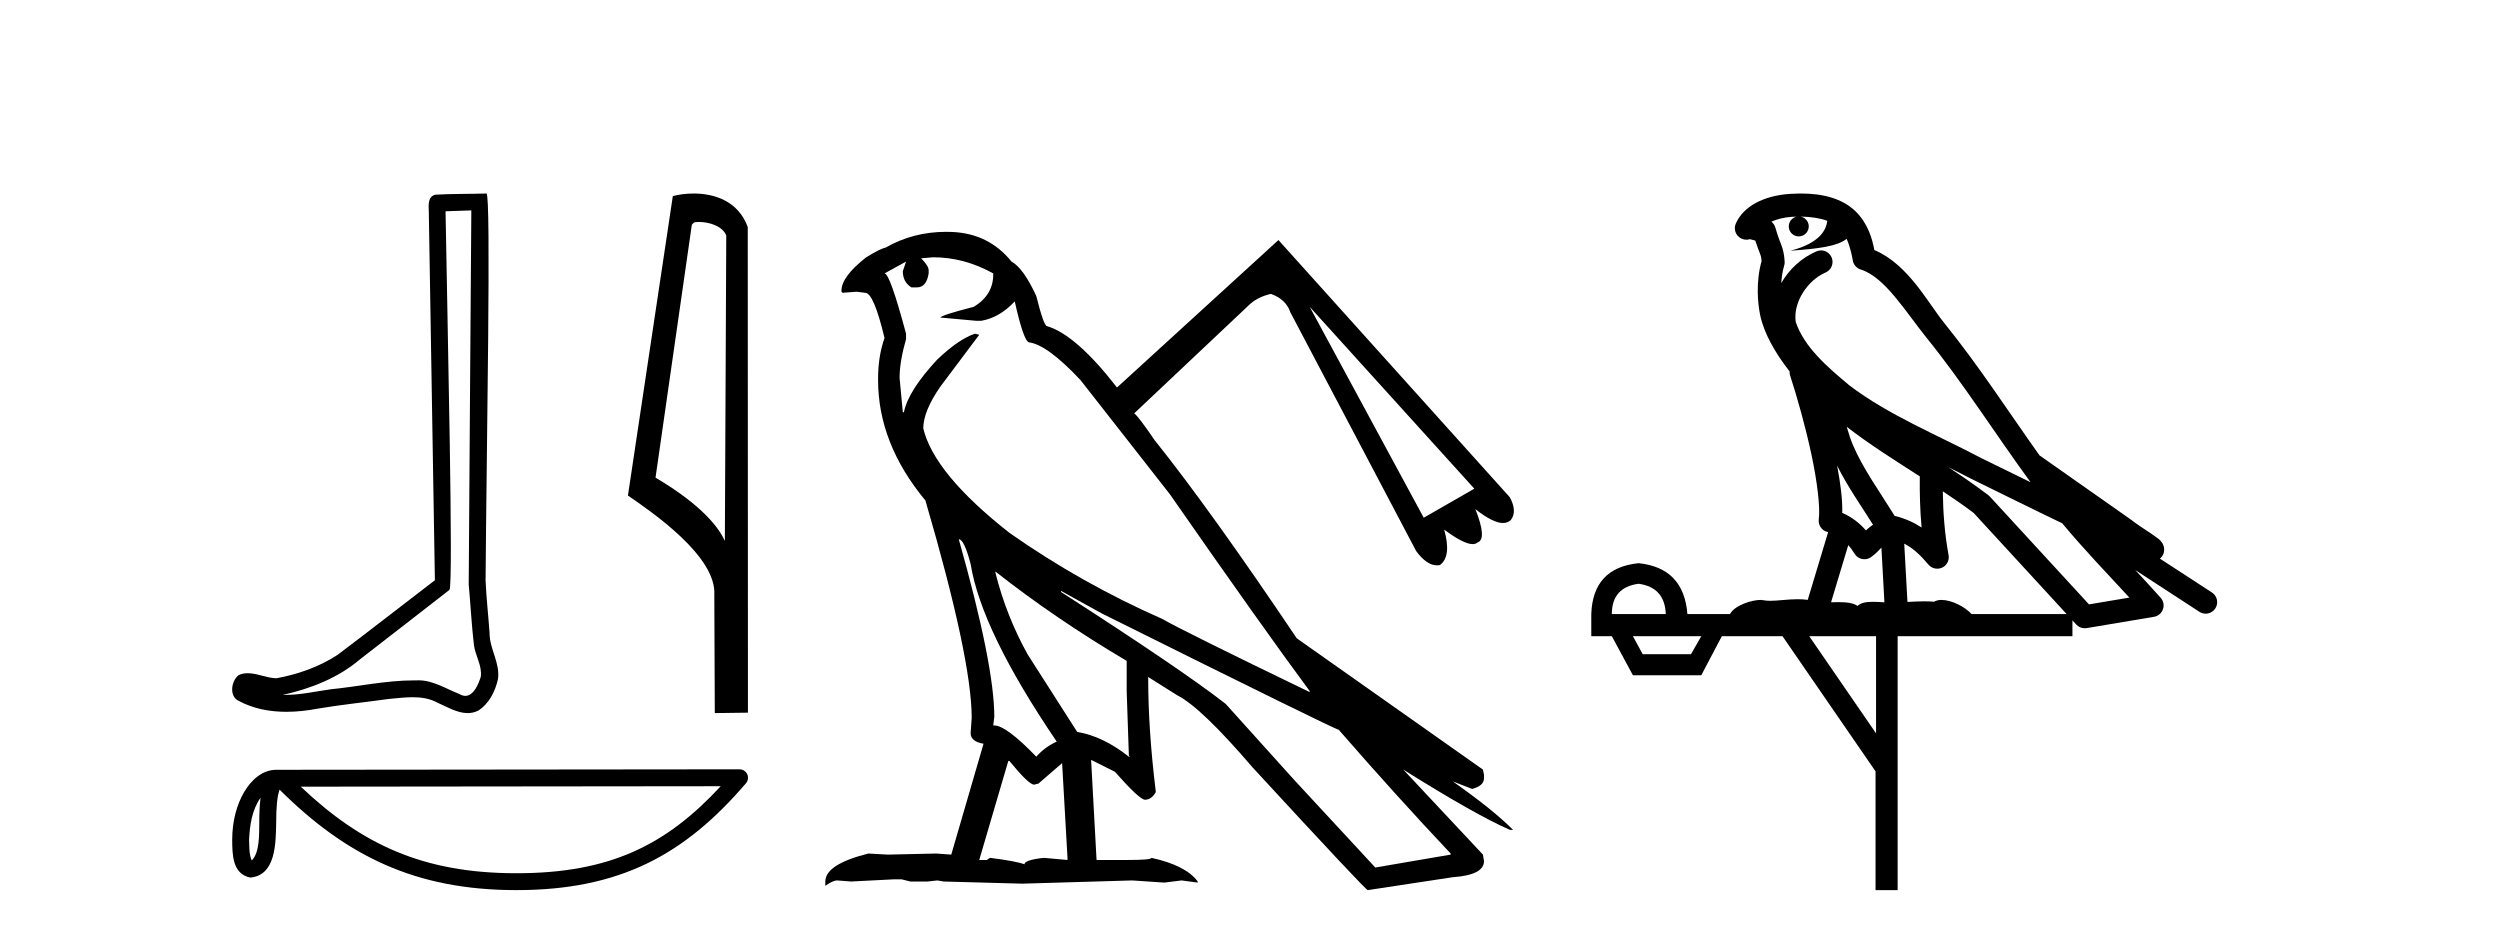
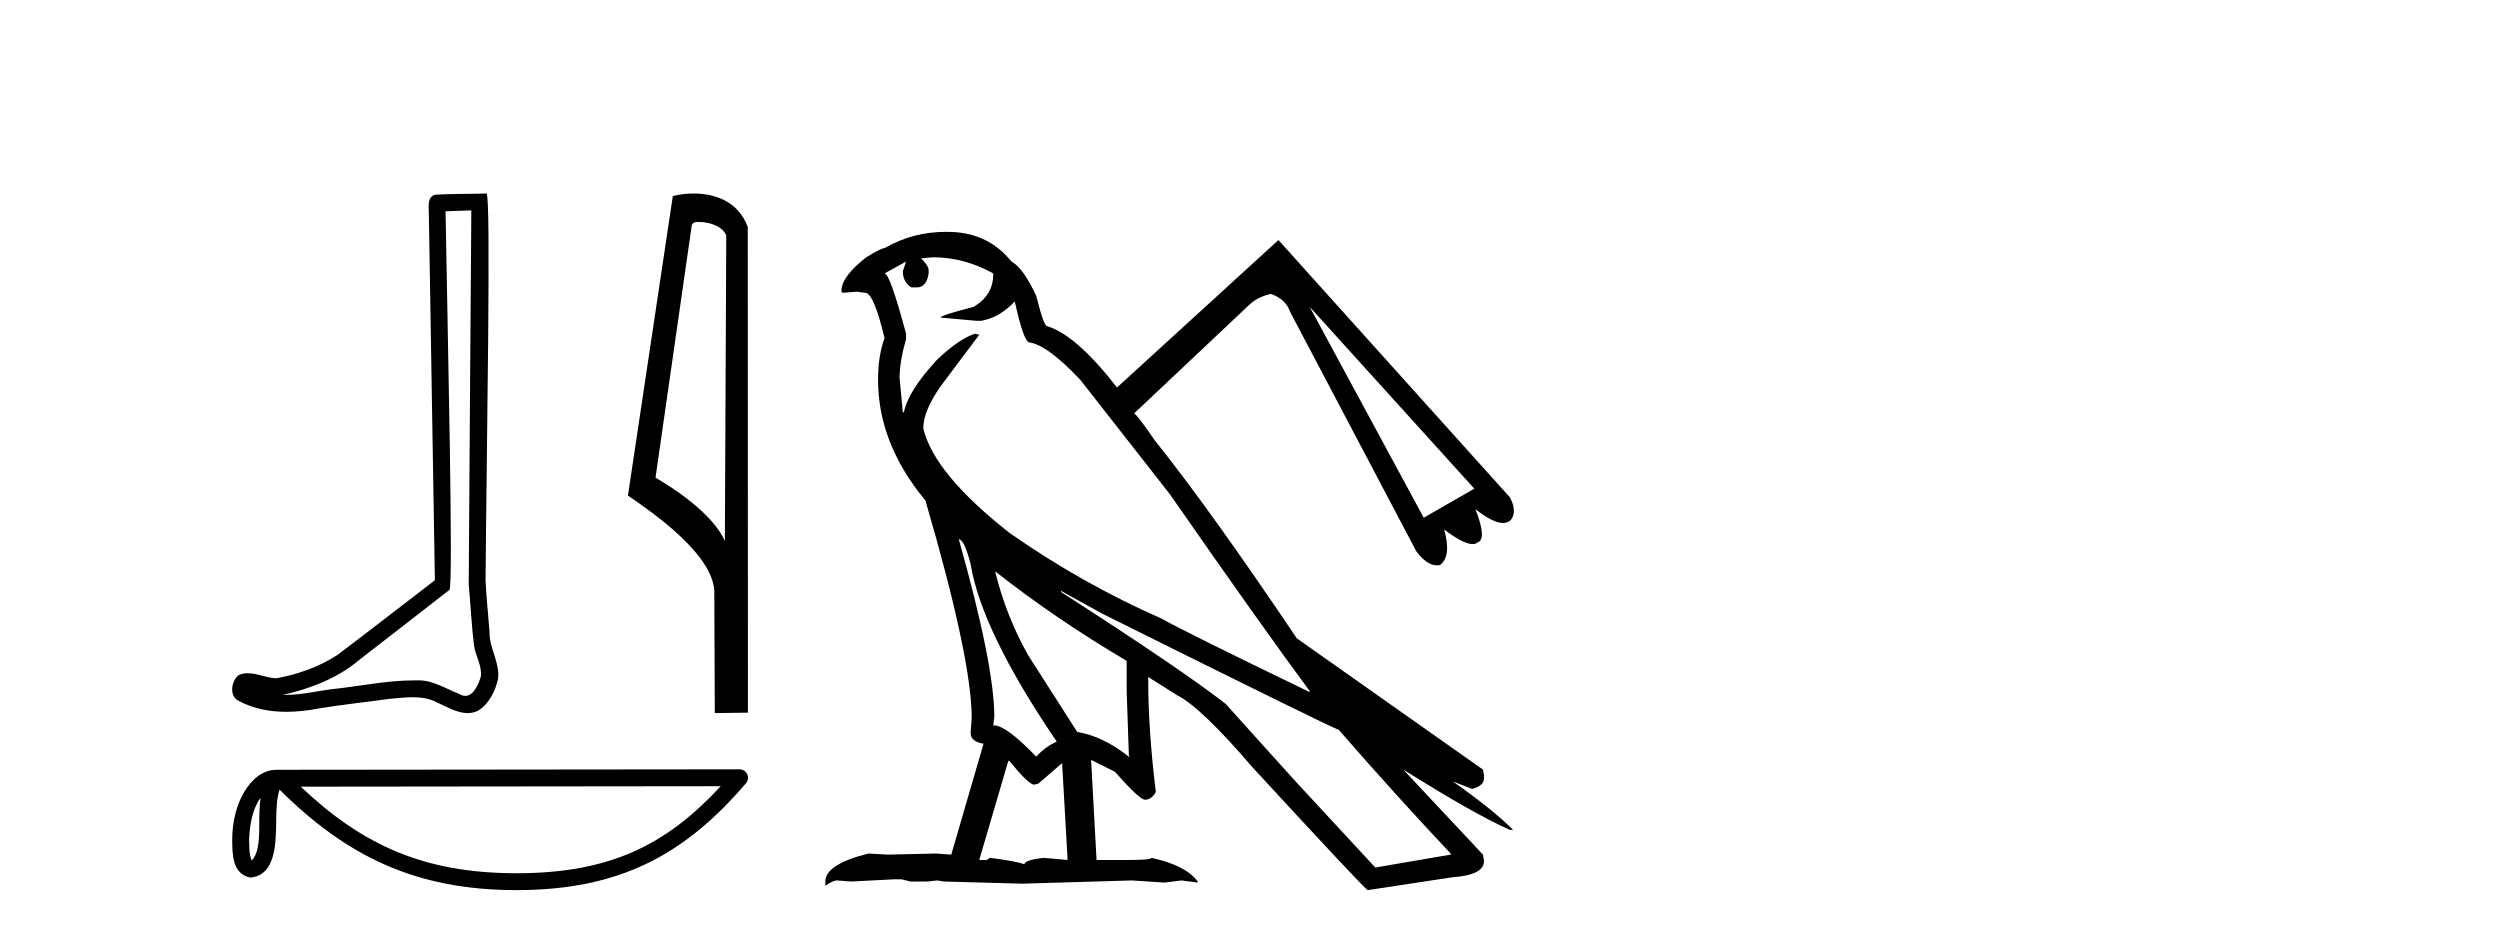
<svg xmlns="http://www.w3.org/2000/svg" width="109.0" height="41.0">
  <path d="M 20.55 9.173 C 20.513 14.608 20.469 20.043 20.436 25.478 C 20.515 26.358 20.561 27.243 20.663 28.12 C 20.723 28.59 21.029 29.027 20.962 29.507 C 20.863 29.831 20.649 30.34 20.289 30.34 C 20.21 30.34 20.123 30.315 20.028 30.258 C 19.445 30.033 18.89 29.662 18.247 29.662 C 18.212 29.662 18.176 29.664 18.14 29.666 C 18.108 29.666 18.076 29.665 18.044 29.665 C 16.823 29.665 15.623 29.935 14.411 30.054 C 13.749 30.148 13.089 30.299 12.418 30.299 C 12.389 30.299 12.361 30.298 12.333 30.298 C 13.545 30.024 14.742 29.561 15.696 28.746 C 16.996 27.736 18.3 26.731 19.597 25.717 C 19.773 25.5 19.514 14.456 19.426 9.212 C 19.801 9.199 20.175 9.186 20.55 9.173 ZM 21.21 8.437 C 21.21 8.437 21.21 8.437 21.21 8.437 C 20.568 8.458 19.612 8.448 18.973 8.489 C 18.631 8.588 18.691 8.97 18.696 9.245 C 18.784 14.596 18.872 19.947 18.961 25.298 C 17.542 26.382 16.136 27.484 14.709 28.558 C 13.911 29.078 12.988 29.401 12.056 29.572 C 11.639 29.568 11.218 29.352 10.803 29.352 C 10.67 29.352 10.537 29.374 10.406 29.433 C 10.086 29.679 9.975 30.351 10.404 30.557 C 11.048 30.903 11.766 31.035 12.489 31.035 C 12.945 31.035 13.403 30.982 13.847 30.898 C 14.876 30.723 15.916 30.62 16.95 30.474 C 17.29 30.445 17.643 30.399 17.991 30.399 C 18.366 30.399 18.736 30.452 19.076 30.638 C 19.484 30.819 19.935 31.091 20.389 31.091 C 20.541 31.091 20.694 31.061 20.845 30.986 C 21.322 30.689 21.597 30.136 21.713 29.6 C 21.809 28.902 21.337 28.283 21.345 27.589 C 21.291 26.83 21.205 26.072 21.171 25.312 C 21.209 19.82 21.421 8.437 21.21 8.437 Z" style="fill:#000000;stroke:none" />
  <path d="M 30.463 9.677 C 30.928 9.677 31.499 9.856 31.665 10.267 L 31.604 23.589 L 31.604 23.589 C 31.368 23.054 30.666 22.059 28.581 20.825 L 30.164 9.799 C 30.238 9.72 30.236 9.677 30.463 9.677 ZM 31.604 23.589 L 31.604 23.589 C 31.604 23.589 31.604 23.589 31.604 23.589 L 31.604 23.589 L 31.604 23.589 ZM 30.241 8.437 C 29.884 8.437 29.563 8.488 29.335 8.55 L 27.378 21.607 C 28.413 22.316 31.257 24.258 31.144 25.945 L 31.165 31.091 L 32.61 31.072 L 32.602 9.896 C 32.172 8.735 31.105 8.437 30.241 8.437 Z" style="fill:#000000;stroke:none" />
  <path d="M 11.36 34.782 C 11.32 35.093 11.304 35.459 11.304 35.905 C 11.297 36.358 11.328 37.167 10.976 37.517 C 10.852 37.235 10.874 36.91 10.86 36.61 C 10.892 35.975 10.983 35.316 11.36 34.782 ZM 31.423 34.279 C 29.028 36.865 26.572 38.073 22.513 38.073 C 18.471 38.073 15.788 36.834 13.113 34.299 L 31.423 34.279 ZM 32.245 33.542 C 32.245 33.542 32.245 33.542 32.245 33.542 L 12.048 33.563 C 11.461 33.563 10.976 33.974 10.648 34.527 C 10.321 35.08 10.124 35.807 10.124 36.61 C 10.129 37.263 10.129 38.101 10.913 38.263 C 12.029 38.164 12.022 36.755 12.041 35.905 C 12.041 35.141 12.09 34.705 12.19 34.429 C 15.094 37.315 18.105 38.809 22.513 38.809 C 27.041 38.809 29.865 37.254 32.524 34.15 C 32.618 34.04 32.64 33.886 32.579 33.756 C 32.519 33.625 32.389 33.542 32.245 33.542 Z" style="fill:#000000;stroke:none" />
  <path d="M 57.101 13.376 L 64.28 21.306 L 62.075 22.573 L 57.101 13.376 ZM 40.677 11.217 Q 42.038 11.217 43.305 11.921 L 43.305 11.968 Q 43.305 12.86 42.46 13.376 Q 41.005 13.751 41.005 13.845 L 42.554 13.986 L 42.789 13.986 Q 43.586 13.845 44.243 13.141 Q 44.619 14.83 44.853 14.924 Q 45.651 15.018 47.106 16.567 L 51.001 21.541 Q 55.083 27.406 57.101 30.128 L 57.101 30.175 Q 51.564 27.5 50.672 26.984 Q 47.153 25.436 44.009 23.23 Q 40.724 20.649 40.255 18.678 Q 40.255 17.927 41.005 16.848 L 42.695 14.596 L 42.507 14.549 Q 41.803 14.783 40.865 15.675 Q 39.598 17.036 39.41 17.974 L 39.363 17.974 L 39.222 16.473 Q 39.222 15.769 39.504 14.783 L 39.504 14.549 Q 38.8 11.921 38.565 11.921 L 39.504 11.405 L 39.363 11.827 Q 39.363 12.296 39.738 12.531 L 39.973 12.531 Q 40.395 12.531 40.489 11.921 L 40.489 11.78 Q 40.489 11.593 40.161 11.264 L 40.677 11.217 ZM 41.803 23.512 Q 42.038 23.512 42.319 24.591 Q 42.789 27.5 46.073 32.334 Q 45.557 32.568 45.182 32.991 Q 43.868 31.63 43.352 31.63 L 43.305 31.63 L 43.352 31.254 Q 43.352 29.002 41.803 23.512 ZM 43.399 24.919 Q 46.026 26.984 49.123 28.814 L 49.123 30.128 L 49.217 32.897 L 49.217 32.944 L 49.264 32.991 L 49.217 32.991 Q 48.091 32.099 46.965 31.911 L 44.806 28.533 Q 43.868 26.843 43.399 24.966 L 43.399 24.919 ZM 44.009 33.178 Q 44.853 34.211 45.088 34.211 L 45.276 34.164 L 46.308 33.272 L 46.543 37.402 L 46.543 37.495 L 45.51 37.402 Q 44.666 37.495 44.666 37.683 Q 44.29 37.542 43.164 37.402 L 43.023 37.495 L 42.695 37.495 L 43.962 33.178 ZM 46.261 25.764 L 48.044 26.749 Q 58.227 31.817 58.368 31.817 Q 60.902 34.727 63.248 37.214 L 63.248 37.261 L 59.963 37.824 L 56.444 34.023 L 53.441 30.691 Q 51.517 29.19 46.261 25.811 L 46.261 25.764 ZM 41.25 10.108 Q 39.813 10.108 38.612 10.795 Q 38.378 10.842 37.768 11.217 Q 36.688 12.062 36.688 12.672 L 36.688 12.719 L 36.735 12.766 L 37.345 12.719 L 37.721 12.766 Q 38.096 12.766 38.565 14.737 Q 38.284 15.534 38.284 16.52 L 38.284 16.567 Q 38.284 19.335 40.348 21.822 Q 42.366 28.72 42.366 31.301 L 42.319 31.958 Q 42.319 32.334 42.882 32.427 L 41.475 37.261 L 40.818 37.214 L 38.706 37.261 L 37.861 37.214 Q 35.984 37.683 35.984 38.434 L 35.984 38.622 Q 36.313 38.387 36.501 38.387 L 37.111 38.434 L 38.941 38.34 L 39.316 38.34 L 39.691 38.434 L 40.442 38.434 L 40.865 38.387 L 41.146 38.434 L 44.572 38.528 L 49.358 38.387 L 50.766 38.481 L 51.517 38.387 L 52.221 38.481 L 52.221 38.434 Q 51.704 37.73 50.203 37.402 Q 50.203 37.495 49.17 37.495 L 47.81 37.495 L 47.575 33.178 L 47.575 33.131 L 48.607 33.648 Q 49.687 34.868 49.921 34.868 Q 50.203 34.868 50.39 34.539 L 50.39 34.492 Q 50.062 31.817 50.062 29.612 L 50.062 29.518 L 51.329 30.316 Q 52.361 30.832 54.614 33.46 Q 59.541 38.809 59.635 38.809 L 63.342 38.246 Q 64.703 38.152 64.703 37.542 L 64.656 37.261 L 61.183 33.554 L 61.183 33.554 Q 64.327 35.525 65.829 36.181 L 65.97 36.181 Q 65.078 35.29 63.342 34.07 L 63.342 34.07 L 64.187 34.398 Q 64.703 34.258 64.703 33.929 L 64.703 33.788 L 64.656 33.554 L 56.538 27.829 Q 52.784 22.245 50.344 19.194 Q 49.64 18.162 49.452 18.021 L 54.426 13.329 Q 54.801 12.953 55.411 12.813 Q 56.068 13.047 56.256 13.61 L 61.746 24.028 Q 62.202 24.649 62.657 24.649 Q 62.718 24.649 62.779 24.638 Q 63.295 24.262 62.966 23.089 L 62.966 23.089 Q 63.811 23.723 64.207 23.723 Q 64.339 23.723 64.421 23.652 Q 64.844 23.512 64.327 22.198 L 64.327 22.198 Q 65.092 22.803 65.532 22.803 Q 65.74 22.803 65.876 22.667 Q 66.157 22.292 65.829 21.682 L 55.74 10.466 L 48.701 16.895 Q 46.918 14.596 45.651 14.22 Q 45.51 14.22 45.182 12.906 Q 44.619 11.686 44.102 11.405 Q 43.117 10.185 41.522 10.114 Q 41.385 10.108 41.25 10.108 Z" style="fill:#000000;stroke:none" />
-   <path d="M 78.503 9.444 C 78.957 9.448 79.355 9.513 79.671 9.628 C 79.618 10.005 79.386 10.588 78.063 10.932 C 79.295 10.843 80.099 10.742 80.514 10.414 C 80.664 10.752 80.745 11.134 80.781 11.353 C 80.812 11.541 80.947 11.696 81.129 11.752 C 82.183 12.075 83.109 13.629 83.999 14.728 C 85.6 16.707 86.987 18.912 88.533 21.026 C 87.819 20.676 87.107 20.326 86.39 19.976 C 84.396 18.928 82.35 18.102 80.642 16.81 C 79.648 15.983 78.664 15.129 78.295 14.04 C 78.167 13.201 78.795 12.229 79.59 11.883 C 79.807 11.792 79.932 11.563 79.891 11.332 C 79.849 11.1 79.653 10.928 79.418 10.918 C 79.411 10.918 79.404 10.918 79.396 10.918 C 79.325 10.918 79.254 10.933 79.189 10.963 C 78.553 11.24 78.009 11.735 77.663 12.342 C 77.68 12.085 77.717 11.822 77.789 11.585 C 77.807 11.529 77.814 11.47 77.811 11.411 C 77.794 11.099 77.741 10.882 77.672 10.698 C 77.604 10.514 77.529 10.35 77.406 9.924 C 77.377 9.821 77.315 9.73 77.23 9.665 C 77.466 9.561 77.763 9.477 78.12 9.454 C 78.192 9.449 78.261 9.449 78.33 9.447 L 78.33 9.447 C 78.136 9.49 77.99 9.664 77.99 9.872 C 77.99 10.112 78.185 10.307 78.426 10.307 C 78.666 10.307 78.862 10.112 78.862 9.872 C 78.862 9.658 78.707 9.481 78.503 9.444 ZM 80.517 18.609 C 81.539 19.396 82.632 20.083 83.703 20.769 C 83.695 21.509 83.713 22.253 83.782 22.999 C 83.433 22.771 83.05 22.6 82.606 22.492 C 81.946 21.42 81.222 20.432 80.78 19.384 C 80.688 19.167 80.602 18.896 80.517 18.609 ZM 80.098 20.299 C 80.558 21.223 81.146 22.054 81.664 22.877 C 81.565 22.944 81.475 23.014 81.403 23.082 C 81.385 23.099 81.375 23.111 81.357 23.128 C 81.073 22.8 80.725 22.534 80.322 22.361 C 80.338 21.773 80.243 21.065 80.098 20.299 ZM 84.958 20.376 L 84.958 20.376 C 85.288 20.539 85.615 20.703 85.936 20.872 C 85.941 20.874 85.945 20.876 85.95 20.878 C 87.266 21.52 88.582 22.18 89.914 22.816 C 90.853 23.947 91.865 24.996 92.841 26.055 C 92.254 26.154 91.667 26.252 91.08 26.351 C 89.639 24.783 88.197 23.216 86.756 21.648 C 86.736 21.626 86.713 21.606 86.69 21.588 C 86.127 21.162 85.545 20.763 84.958 20.376 ZM 80.585 23.766 C 80.683 23.877 80.774 24.001 80.858 24.141 C 80.93 24.261 81.05 24.345 81.188 24.373 C 81.221 24.38 81.254 24.383 81.288 24.383 C 81.392 24.383 81.495 24.35 81.582 24.288 C 81.792 24.135 81.921 23.989 82.03 23.876 L 82.16 26.261 C 81.992 26.25 81.821 26.239 81.661 26.239 C 81.379 26.239 81.132 26.275 80.989 26.42 C 80.82 26.29 80.516 26.253 80.139 26.253 C 80.041 26.253 79.94 26.256 79.834 26.26 L 80.585 23.766 ZM 71.442 25.452 C 72.204 25.556 72.599 25.997 72.629 26.774 L 70.276 26.774 C 70.276 25.997 70.665 25.556 71.442 25.452 ZM 84.706 21.42 L 84.706 21.42 C 85.168 21.727 85.62 22.039 86.052 22.365 C 87.403 23.835 88.755 25.304 90.106 26.774 L 85.961 26.774 C 85.673 26.454 85.087 26.157 84.652 26.157 C 84.528 26.157 84.417 26.181 84.328 26.235 C 84.191 26.223 84.046 26.218 83.896 26.218 C 83.661 26.218 83.414 26.23 83.165 26.245 L 83.025 23.705 L 83.025 23.705 C 83.404 23.898 83.712 24.18 84.081 24.618 C 84.179 24.734 84.32 24.796 84.465 24.796 C 84.537 24.796 84.61 24.78 84.679 24.748 C 84.884 24.651 84.999 24.427 84.958 24.203 C 84.788 23.286 84.719 22.359 84.706 21.42 ZM 74.176 27.738 L 73.728 28.522 L 71.621 28.522 L 71.195 27.738 ZM 81.796 27.738 L 81.796 31.974 L 78.882 27.738 ZM 78.516 8.437 C 78.5 8.437 78.483 8.437 78.467 8.437 C 78.331 8.438 78.194 8.443 78.056 8.452 L 78.056 8.452 C 76.885 8.528 76.006 9.003 75.681 9.749 C 75.605 9.923 75.634 10.125 75.756 10.271 C 75.852 10.387 75.994 10.451 76.141 10.451 C 76.179 10.451 76.218 10.447 76.256 10.438 C 76.286 10.431 76.292 10.427 76.297 10.427 C 76.303 10.427 76.309 10.432 76.347 10.441 C 76.384 10.449 76.446 10.467 76.53 10.489 C 76.622 10.772 76.692 10.942 76.732 11.049 C 76.777 11.17 76.792 11.213 76.804 11.386 C 76.543 12.318 76.644 13.254 76.741 13.729 C 76.902 14.516 77.389 15.378 78.026 16.194 C 78.024 16.255 78.03 16.316 78.05 16.375 C 78.358 17.319 78.718 18.6 78.974 19.795 C 79.231 20.99 79.368 22.136 79.299 22.638 C 79.263 22.892 79.426 23.132 79.675 23.194 C 79.686 23.197 79.696 23.201 79.706 23.203 L 78.817 26.155 C 78.673 26.133 78.526 26.126 78.38 26.126 C 77.947 26.126 77.52 26.195 77.178 26.195 C 77.065 26.195 76.96 26.187 76.868 26.167 C 76.838 26.16 76.799 26.157 76.753 26.157 C 76.396 26.157 75.646 26.375 75.426 26.774 L 73.571 26.774 C 73.466 25.429 72.757 24.69 71.442 24.555 C 70.112 24.69 69.424 25.429 69.38 26.774 L 69.38 27.738 L 70.276 27.738 L 71.195 29.441 L 74.176 29.441 L 75.072 27.738 L 77.717 27.738 L 81.774 33.632 L 81.774 38.809 L 82.737 38.809 L 82.737 27.738 L 90.358 27.738 L 90.358 27.048 C 90.414 27.109 90.47 27.17 90.526 27.23 C 90.622 27.335 90.756 27.392 90.895 27.392 C 90.923 27.392 90.95 27.39 90.978 27.386 C 91.957 27.221 92.935 27.057 93.914 26.893 C 94.094 26.863 94.244 26.737 94.305 26.564 C 94.366 26.392 94.327 26.2 94.206 26.064 C 93.84 25.655 93.469 25.253 93.098 24.854 L 93.098 24.854 L 95.893 26.674 C 95.978 26.729 96.073 26.756 96.167 26.756 C 96.331 26.756 96.492 26.675 96.588 26.527 C 96.739 26.295 96.673 25.984 96.441 25.833 L 94.172 24.356 C 94.22 24.317 94.266 24.268 94.301 24.202 C 94.382 24.047 94.361 23.886 94.334 23.803 C 94.307 23.72 94.277 23.679 94.254 23.647 C 94.16 23.519 94.112 23.498 94.045 23.446 C 93.979 23.395 93.905 23.343 93.824 23.288 C 93.663 23.178 93.477 23.056 93.316 22.949 C 93.156 22.842 93.006 22.73 93.001 22.726 C 92.986 22.711 92.969 22.698 92.952 22.686 C 91.614 21.745 90.275 20.805 88.938 19.865 C 88.934 19.862 88.929 19.86 88.925 19.857 C 87.566 17.95 86.279 15.95 84.779 14.096 C 84.048 13.194 83.197 11.524 81.721 10.901 C 81.64 10.459 81.457 9.754 80.905 9.217 C 80.31 8.638 79.448 8.437 78.516 8.437 Z" style="fill:#000000;stroke:none" />
</svg>